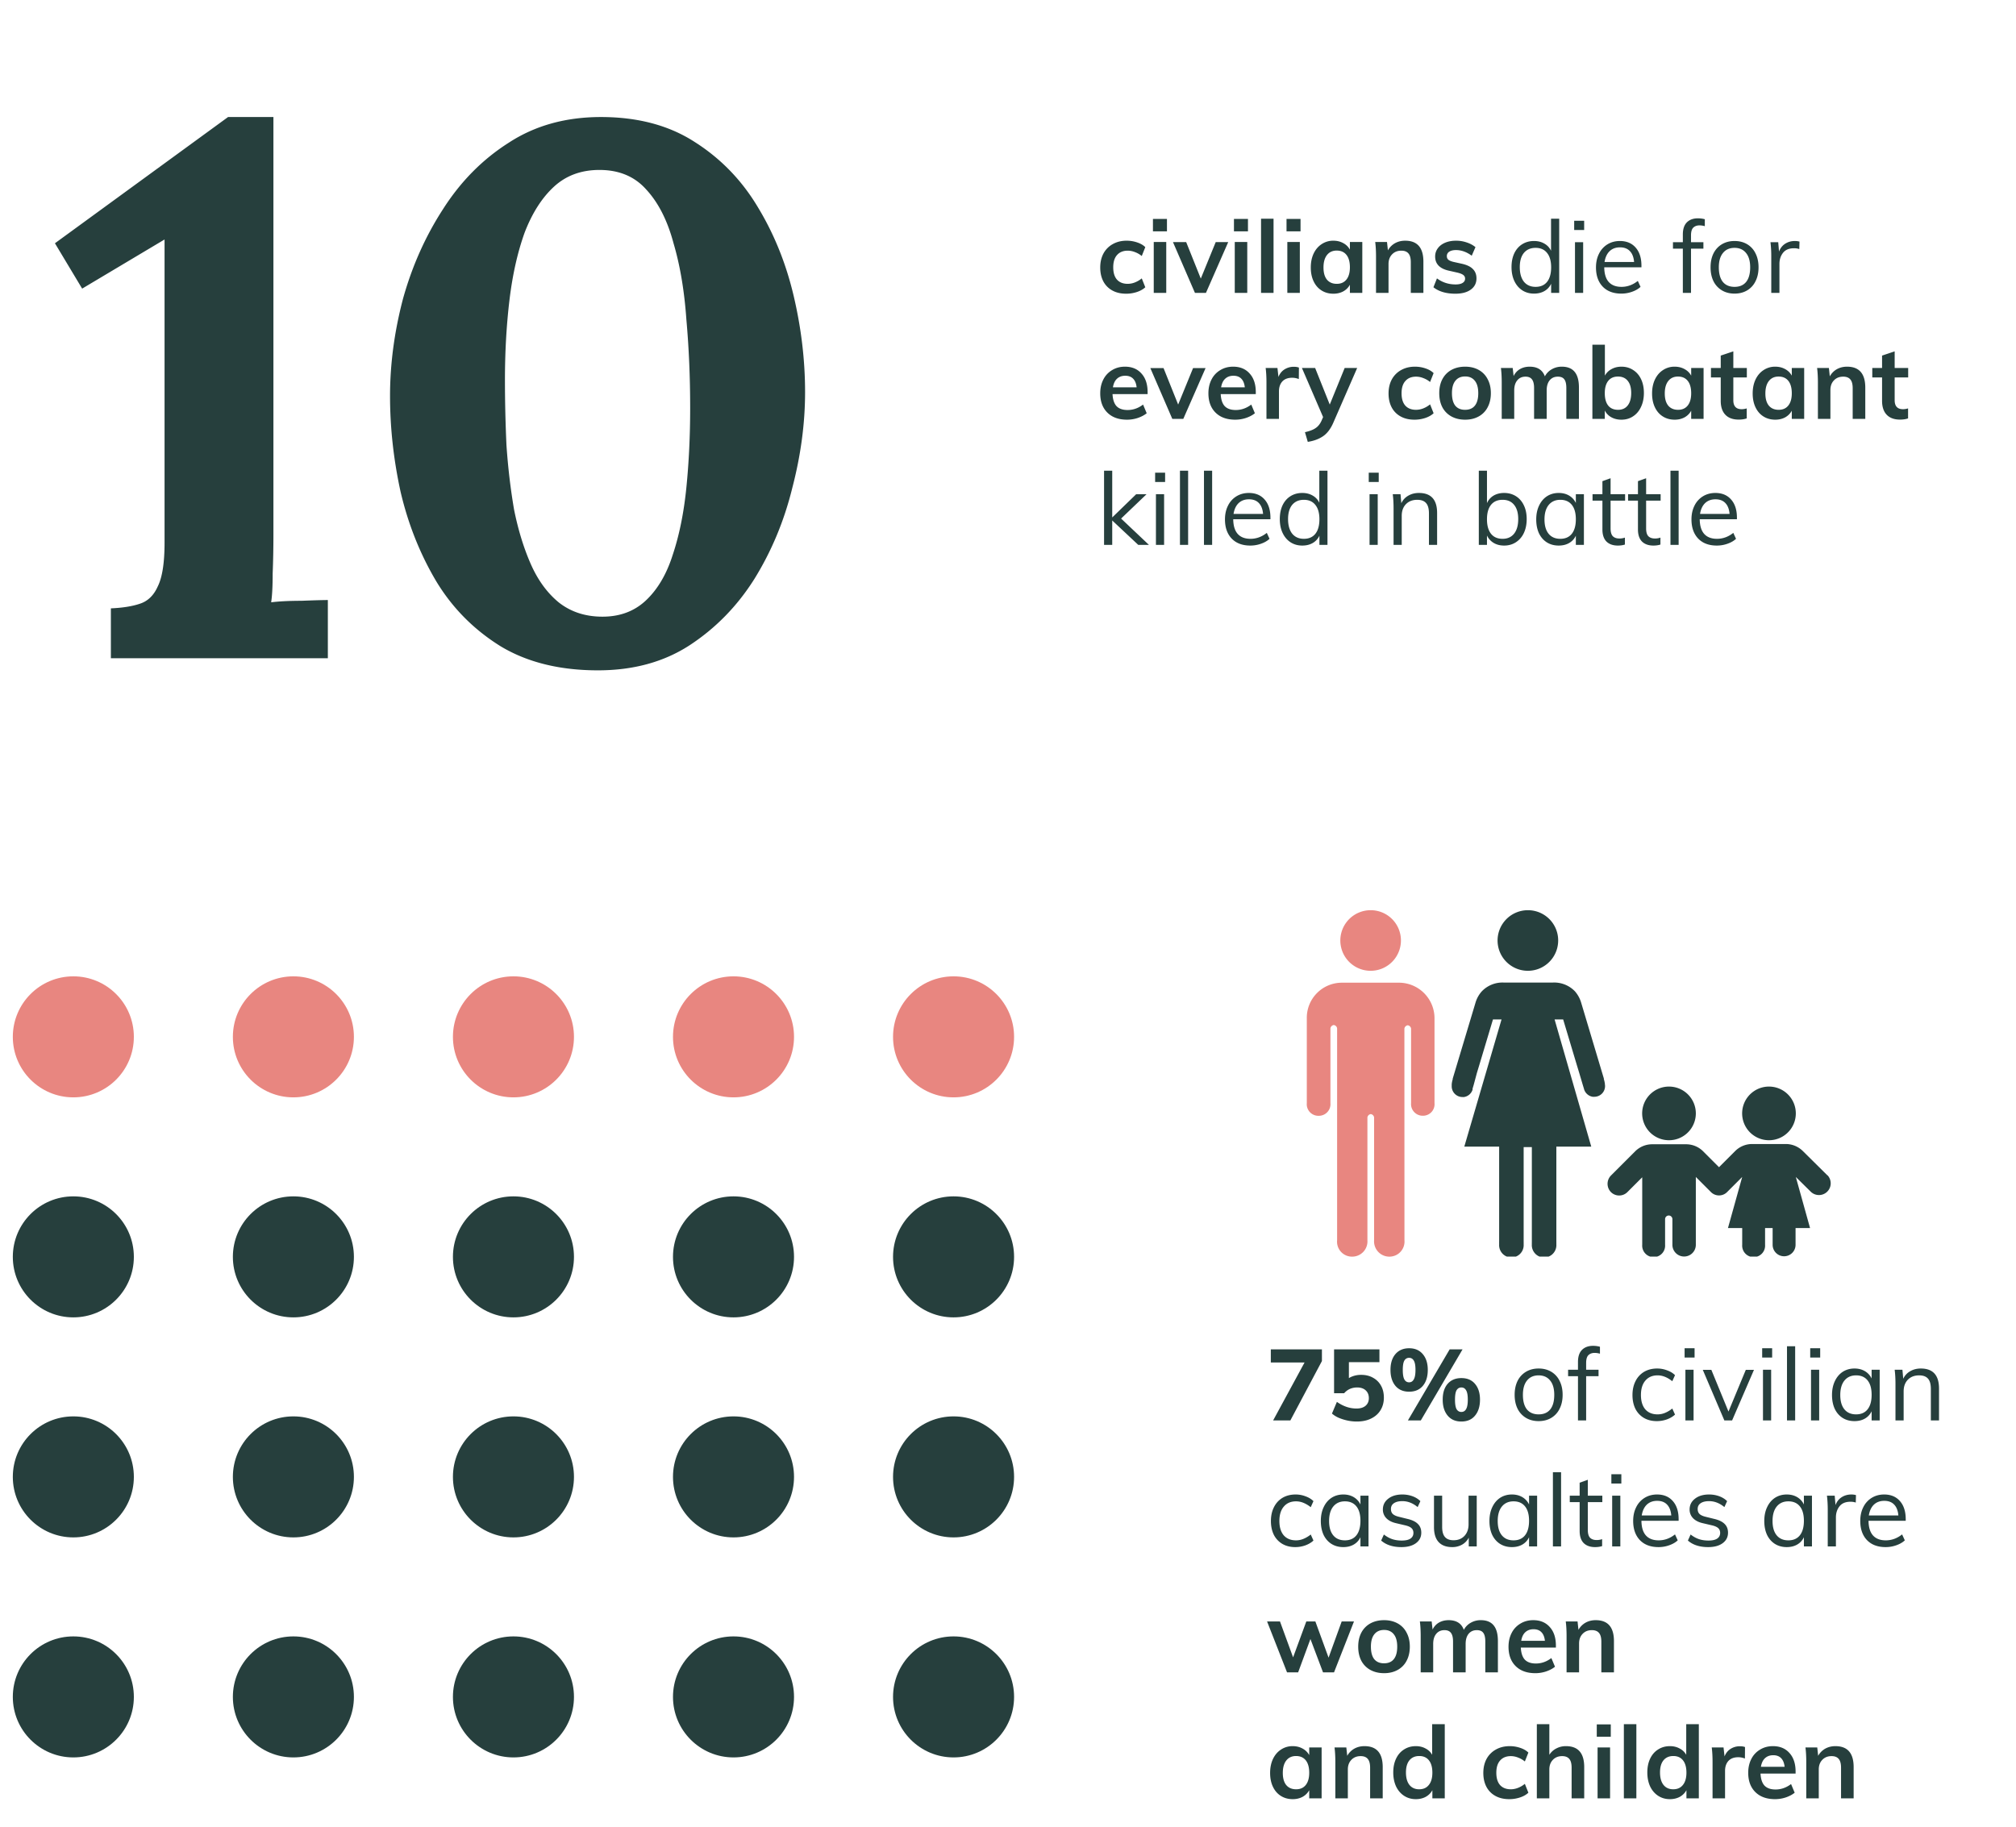
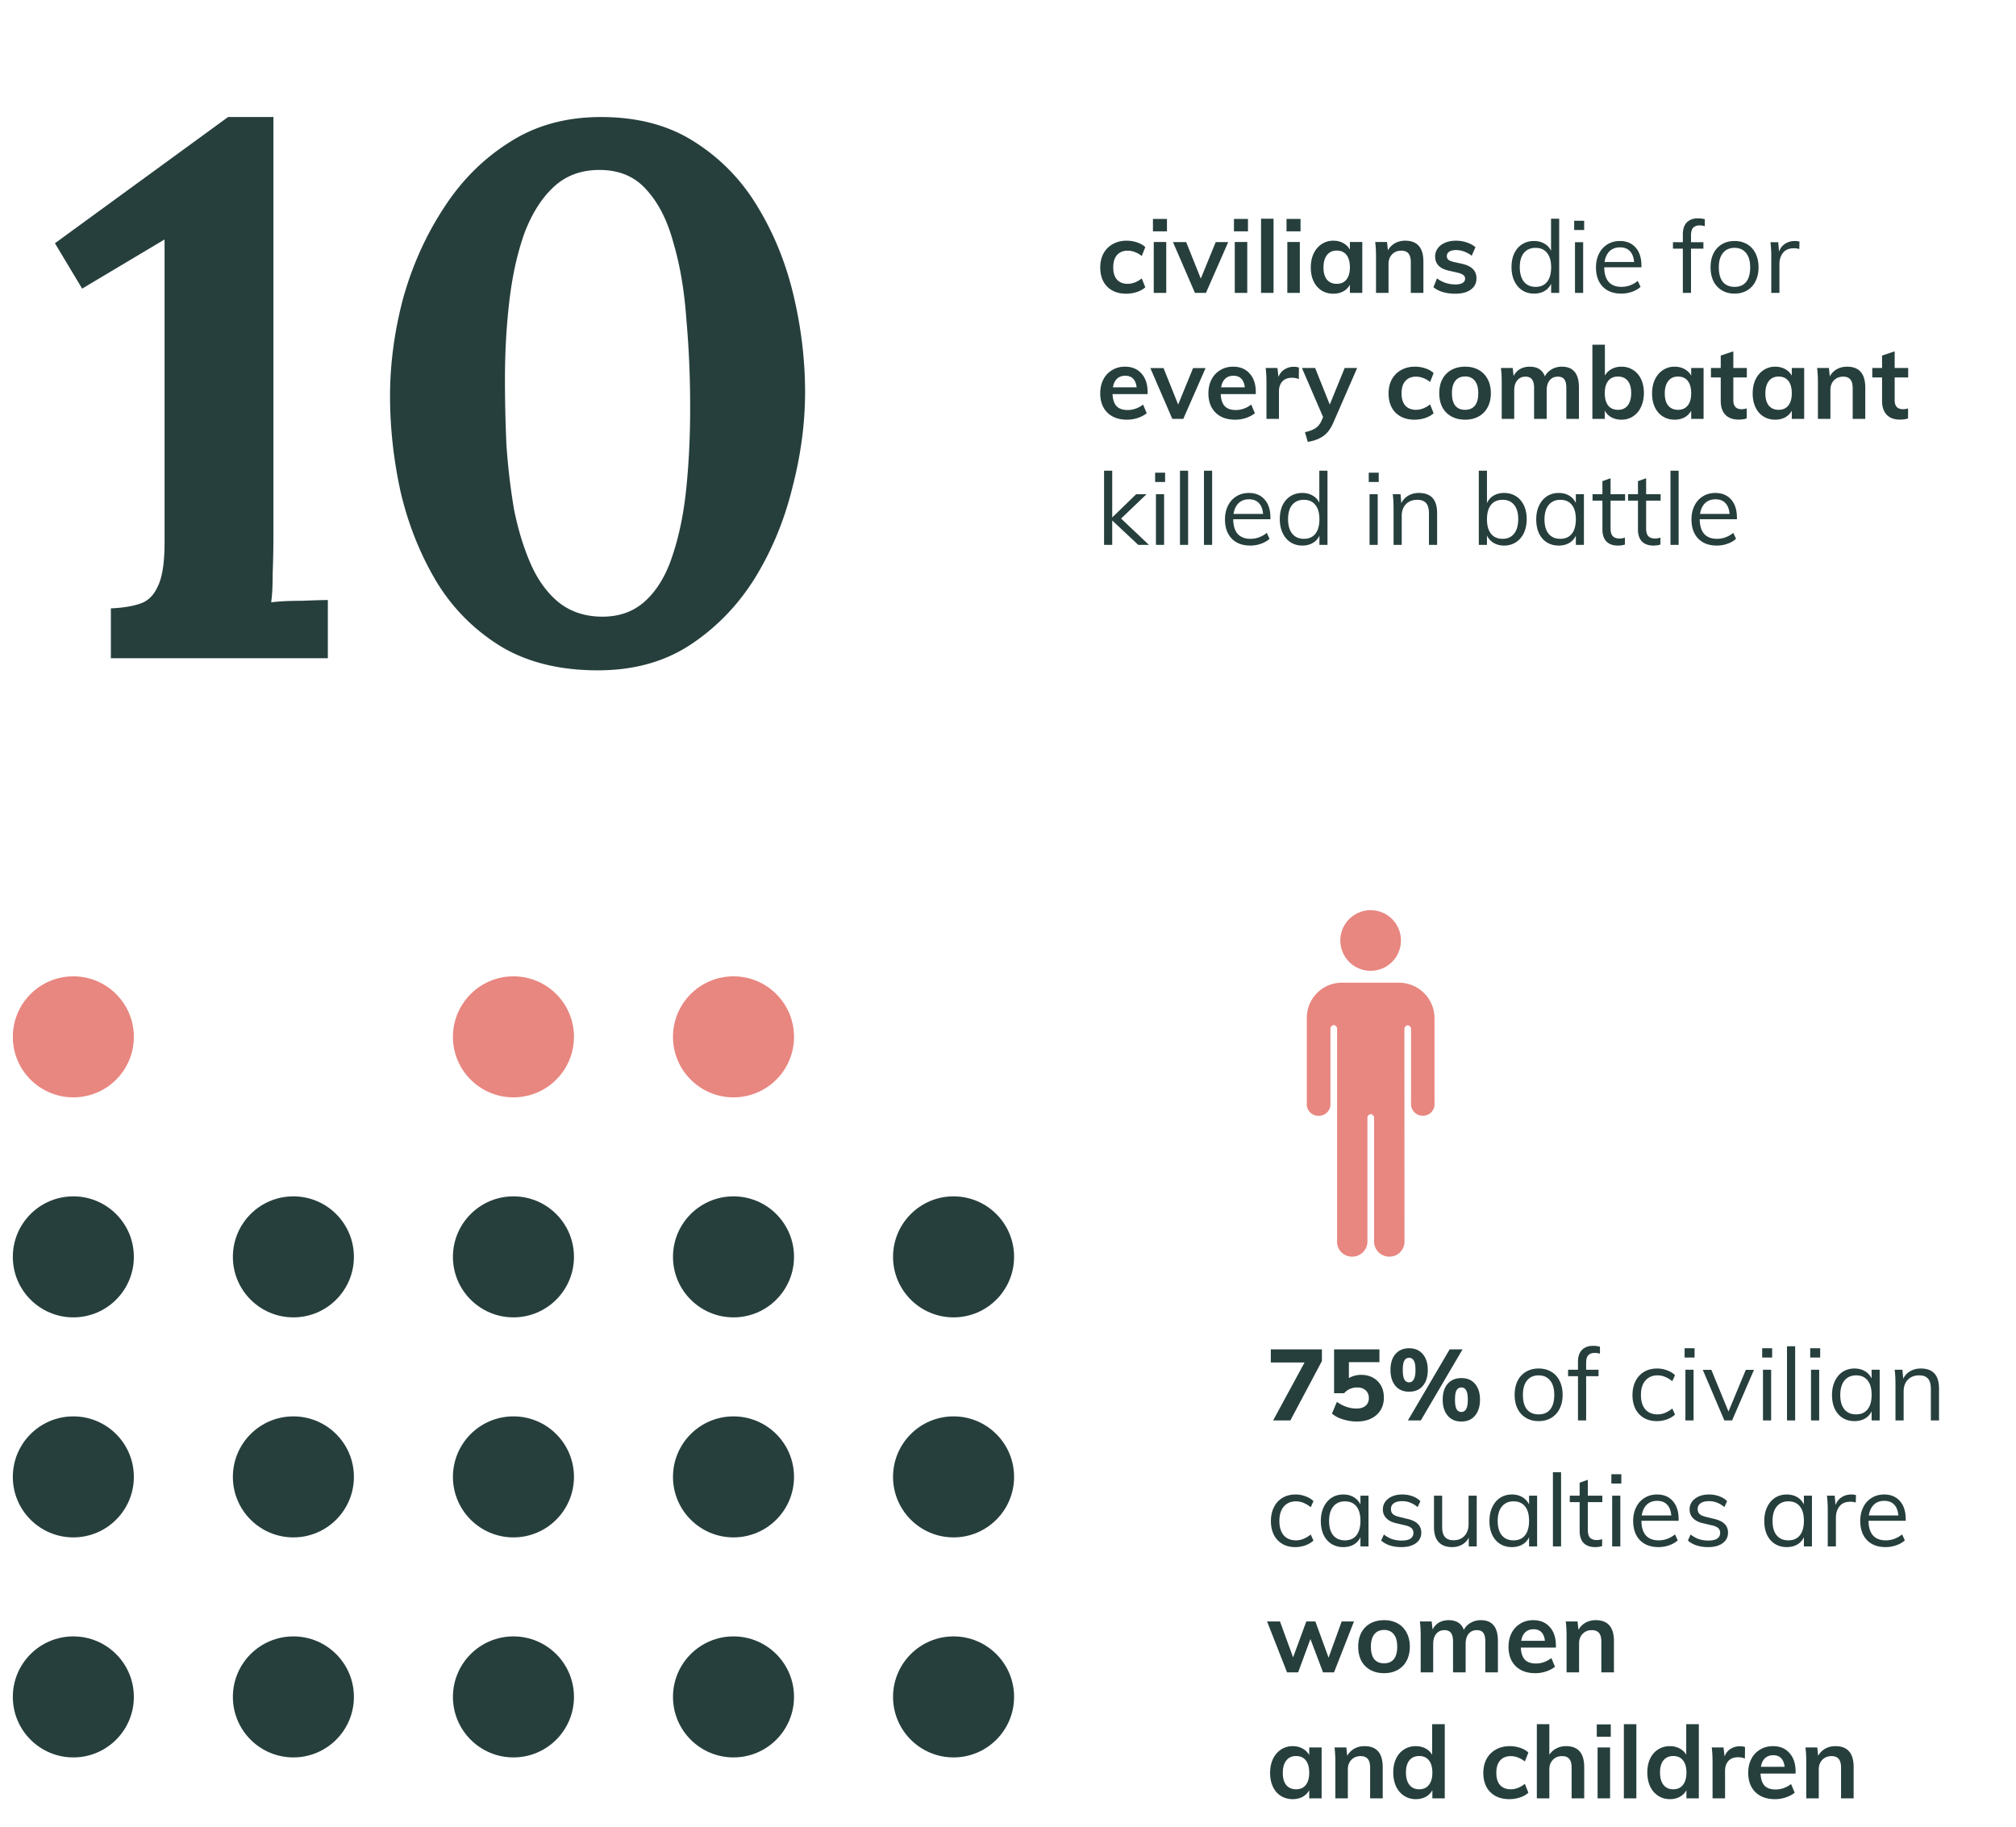
<svg xmlns="http://www.w3.org/2000/svg" width="320" height="290" fill="none" viewBox="0 0 320 290">
  <path fill="#263F3D" d="M17.6 104.5v-7.92c1.84-.08 3.36-.32 4.56-.72 1.28-.4 2.24-1.32 2.88-2.76.72-1.44 1.08-3.76 1.08-6.96V38.02l-13.08 7.8-4.32-7.2L36.2 18.58h7.2v66.24c0 2.16-.04 4.24-.12 6.24 0 2-.08 3.52-.24 4.56 1.28-.16 2.88-.24 4.8-.24 2-.08 3.4-.12 4.2-.12v9.24H17.6Zm77.31 1.92c-6.08 0-11.24-1.28-15.48-3.84-4.24-2.64-7.64-6.08-10.2-10.32-2.56-4.32-4.44-9.04-5.64-14.16-1.12-5.12-1.68-10.2-1.68-15.24 0-5.04.68-10.16 2.04-15.36 1.44-5.2 3.56-9.96 6.36-14.28 2.8-4.4 6.28-7.92 10.44-10.56 4.16-2.72 9.04-4.08 14.64-4.08 5.84 0 10.8 1.32 14.88 3.96 4.16 2.64 7.52 6.12 10.08 10.44 2.56 4.24 4.44 8.92 5.64 14.04 1.2 5.12 1.8 10.2 1.8 15.24 0 4.96-.68 10.04-2.04 15.24-1.28 5.2-3.28 10-6 14.4-2.72 4.32-6.16 7.84-10.32 10.56-4.08 2.64-8.92 3.96-14.52 3.96Zm.72-8.52c2.8 0 5.12-.88 6.96-2.64 1.84-1.76 3.24-4.16 4.2-7.2 1.04-3.12 1.76-6.68 2.16-10.68.4-4 .6-8.2.6-12.6 0-4.88-.2-9.56-.6-14.04-.32-4.56-1-8.6-2.04-12.12-.96-3.6-2.4-6.44-4.32-8.52-1.84-2.08-4.32-3.12-7.44-3.12-2.88 0-5.28.88-7.2 2.64-1.92 1.76-3.48 4.2-4.68 7.32-1.12 3.12-1.92 6.68-2.4 10.68s-.72 8.24-.72 12.72c0 3.36.08 6.8.24 10.32.24 3.52.64 6.92 1.2 10.2.64 3.2 1.52 6.08 2.64 8.64 1.12 2.56 2.6 4.6 4.44 6.12 1.92 1.52 4.24 2.28 6.96 2.28Zm83.122-51.272c-.843 0-1.573-.17-2.192-.512a3.494 3.494 0 0 1-1.424-1.44c-.331-.63-.496-1.365-.496-2.208 0-.843.171-1.584.512-2.224a3.73 3.73 0 0 1 1.472-1.488c.64-.363 1.376-.544 2.208-.544.576 0 1.131.09 1.664.272.544.181.976.432 1.296.752l-.56 1.408a3.728 3.728 0 0 0-1.088-.624 3.12 3.12 0 0 0-1.136-.224c-.725 0-1.291.23-1.696.688-.405.448-.608 1.099-.608 1.952s.197 1.504.592 1.952c.405.448.976.672 1.712.672a3.12 3.12 0 0 0 1.136-.224 4.07 4.07 0 0 0 1.088-.64l.56 1.408c-.341.32-.784.57-1.328.752a5.38 5.38 0 0 1-1.712.272Zm4.383-8.208h1.984v8.08h-1.984v-8.08Zm2.096-3.664v1.968h-2.224v-1.968h2.224Zm9.724 3.68-3.536 8.064h-1.744l-3.488-8.064h2.096l2.32 5.792 2.368-5.792h1.984Zm1.039-.016h1.984v8.08h-1.984v-8.08Zm2.096-3.664v1.968h-2.224v-1.968h2.224Zm2.076-.032h1.984V46.5h-1.984V34.724Zm4.172 3.696h1.984v8.08h-1.984v-8.08Zm2.096-3.664v1.968h-2.224v-1.968h2.224Zm9.804 3.664v8.08h-1.968v-1.296c-.245.448-.597.8-1.056 1.056-.459.245-.981.368-1.568.368-.704 0-1.328-.17-1.872-.512-.544-.341-.965-.827-1.264-1.456-.299-.63-.448-1.36-.448-2.192 0-.832.149-1.568.448-2.208.309-.65.736-1.152 1.28-1.504a3.27 3.27 0 0 1 1.856-.544c.587 0 1.109.128 1.568.384a2.54 2.54 0 0 1 1.056 1.04V38.42h1.968Zm-4.048 6.64c.661 0 1.173-.23 1.536-.688.363-.459.544-1.104.544-1.936 0-.853-.181-1.51-.544-1.968-.363-.459-.88-.688-1.552-.688-.661 0-1.179.24-1.552.72-.363.47-.544 1.125-.544 1.968 0 .832.181 1.472.544 1.92.373.448.896.672 1.568.672Zm10.85-6.848c1.931 0 2.896 1.11 2.896 3.328v4.96h-2v-4.864c0-.64-.123-1.104-.368-1.392-.245-.299-.624-.448-1.136-.448-.608 0-1.099.197-1.472.592-.373.384-.56.896-.56 1.536V46.5h-1.984v-5.792c0-.853-.043-1.616-.128-2.288h1.872l.144 1.328a2.94 2.94 0 0 1 1.12-1.136c.48-.267 1.019-.4 1.616-.4Zm7.977 8.416c-1.462 0-2.624-.341-3.488-1.024l.56-1.408c.864.64 1.85.96 2.96.96.48 0 .848-.08 1.104-.24.266-.16.4-.384.4-.672a.685.685 0 0 0-.272-.576c-.182-.15-.491-.277-.928-.384l-1.344-.304c-1.472-.32-2.208-1.072-2.208-2.256 0-.49.138-.923.416-1.296.277-.384.666-.683 1.168-.896.501-.213 1.082-.32 1.744-.32.576 0 1.13.09 1.664.272.533.17 1.002.421 1.408.752l-.592 1.36c-.811-.597-1.643-.896-2.496-.896-.459 0-.816.085-1.072.256a.803.803 0 0 0-.384.704c0 .235.074.421.224.56.16.139.426.256.8.352l1.376.304c.8.181 1.381.464 1.744.848.373.373.56.864.56 1.472 0 .747-.299 1.339-.896 1.776-.598.437-1.414.656-2.448.656Zm16.475-11.904V46.5h-1.28v-1.456a2.58 2.58 0 0 1-1.072 1.168c-.469.267-1.018.4-1.648.4-.704 0-1.328-.176-1.872-.528-.533-.352-.949-.843-1.248-1.472-.298-.64-.448-1.376-.448-2.208 0-.832.144-1.557.432-2.176.299-.63.72-1.115 1.264-1.456.544-.341 1.168-.512 1.872-.512.63 0 1.179.139 1.648.416.47.267.822.645 1.056 1.136v-5.088h1.296Zm-3.744 10.816c.79 0 1.398-.267 1.824-.8.427-.544.64-1.312.64-2.304 0-.981-.213-1.739-.64-2.272-.426-.544-1.034-.816-1.824-.816-.789 0-1.408.267-1.856.8-.437.533-.656 1.285-.656 2.256 0 .992.219 1.765.656 2.32.448.544 1.067.816 1.856.816Zm6.25-7.088h1.296V46.5h-1.296v-8.048Zm1.456-3.408v1.472h-1.584v-1.472h1.584Zm9.093 7.392h-5.904c.01 1.024.245 1.797.704 2.32.469.523 1.146.784 2.032.784.938 0 1.802-.315 2.592-.944l.432.944c-.352.33-.806.592-1.36.784a5.012 5.012 0 0 1-1.68.288c-1.259 0-2.246-.368-2.96-1.104-.715-.747-1.072-1.765-1.072-3.056 0-.821.16-1.547.48-2.176a3.57 3.57 0 0 1 1.344-1.488c.576-.352 1.232-.528 1.968-.528 1.066 0 1.904.352 2.512 1.056.608.693.912 1.653.912 2.88v.24Zm-3.408-3.168c-.672 0-1.222.203-1.648.608-.416.405-.683.976-.8 1.712h4.688c-.064-.757-.288-1.333-.672-1.728-.374-.395-.896-.592-1.568-.592Zm12.635-3.488c-.427 0-.763.123-1.008.368-.235.235-.352.645-.352 1.232v1.072h1.968v1.024h-1.968V46.5h-1.296v-7.024h-1.568v-1.024h1.568V37.22c0-.843.208-1.477.624-1.904.426-.437 1.018-.656 1.776-.656.373 0 .736.048 1.088.144v1.104a3.044 3.044 0 0 0-.832-.128Zm5.552 10.832c-.757 0-1.424-.17-2-.512a3.484 3.484 0 0 1-1.344-1.456c-.309-.63-.464-1.365-.464-2.208 0-.843.155-1.579.464-2.208.32-.63.768-1.115 1.344-1.456.576-.341 1.243-.512 2-.512.757 0 1.424.17 2 .512a3.38 3.38 0 0 1 1.328 1.456c.32.63.48 1.365.48 2.208 0 .843-.16 1.579-.48 2.208a3.38 3.38 0 0 1-1.328 1.456c-.576.341-1.243.512-2 .512Zm0-1.072c.8 0 1.413-.261 1.84-.784.427-.533.64-1.307.64-2.32 0-.981-.219-1.739-.656-2.272-.437-.544-1.045-.816-1.824-.816-.789 0-1.403.272-1.84.816-.437.533-.656 1.29-.656 2.272 0 1.013.213 1.787.64 2.32.437.523 1.056.784 1.856.784Zm9.572-7.28c.267 0 .512.032.736.096l-.032 1.184a2.577 2.577 0 0 0-.848-.128c-.778 0-1.36.245-1.744.736-.373.48-.56 1.067-.56 1.76V46.5h-1.296v-5.792a17.9 17.9 0 0 0-.128-2.256h1.232l.128 1.488c.203-.544.528-.96.976-1.248.448-.288.96-.432 1.536-.432ZM182.16 62.564h-5.568c.043.864.256 1.504.64 1.92.395.405.976.608 1.744.608.885 0 1.707-.288 2.464-.864l.576 1.376c-.384.31-.859.56-1.424.752a5.428 5.428 0 0 1-1.696.272c-1.323 0-2.363-.373-3.12-1.12-.757-.747-1.136-1.77-1.136-3.072 0-.821.165-1.552.496-2.192a3.612 3.612 0 0 1 1.392-1.488c.597-.363 1.275-.544 2.032-.544 1.109 0 1.984.363 2.624 1.088.651.715.976 1.701.976 2.96v.304Zm-3.552-2.912c-.533 0-.971.16-1.312.48-.331.31-.544.763-.64 1.36h3.76c-.064-.608-.251-1.067-.56-1.376-.299-.31-.715-.464-1.248-.464Zm12.753-1.216-3.536 8.064h-1.744l-3.488-8.064h2.096l2.32 5.792 2.368-5.792h1.984Zm7.971 4.128h-5.568c.043.864.256 1.504.64 1.92.395.405.976.608 1.744.608.885 0 1.707-.288 2.464-.864l.576 1.376c-.384.31-.859.56-1.424.752a5.428 5.428 0 0 1-1.696.272c-1.323 0-2.363-.373-3.12-1.12-.757-.747-1.136-1.77-1.136-3.072 0-.821.165-1.552.496-2.192a3.612 3.612 0 0 1 1.392-1.488c.597-.363 1.275-.544 2.032-.544 1.109 0 1.984.363 2.624 1.088.651.715.976 1.701.976 2.96v.304Zm-3.552-2.912c-.533 0-.971.16-1.312.48-.331.31-.544.763-.64 1.36h3.76c-.064-.608-.251-1.067-.56-1.376-.299-.31-.715-.464-1.248-.464Zm9.598-1.424c.309 0 .576.043.8.128l-.016 1.824a2.785 2.785 0 0 0-1.056-.208c-.683 0-1.206.197-1.568.592-.352.395-.528.917-.528 1.568V66.5h-1.984v-5.792c0-.853-.043-1.616-.128-2.288h1.872l.16 1.424c.202-.523.522-.923.96-1.2a2.718 2.718 0 0 1 1.488-.416Zm10.046.192-3.76 8.624c-.427 1.003-.971 1.733-1.632 2.192-.662.459-1.478.763-2.448.912l-.448-1.536c.757-.17 1.322-.39 1.696-.656.384-.256.693-.64.928-1.152l.256-.592-3.361-7.792h2.097l2.32 5.808 2.368-5.808h1.984Zm9.094 8.208c-.843 0-1.574-.17-2.192-.512a3.488 3.488 0 0 1-1.424-1.44c-.331-.63-.496-1.365-.496-2.208 0-.843.17-1.584.512-2.224a3.724 3.724 0 0 1 1.472-1.488c.64-.363 1.376-.544 2.208-.544.576 0 1.13.09 1.664.272.544.181.976.432 1.296.752l-.56 1.408a3.74 3.74 0 0 0-1.088-.624 3.12 3.12 0 0 0-1.136-.224c-.726 0-1.291.23-1.696.688-.406.448-.608 1.099-.608 1.952s.197 1.504.592 1.952c.405.448.976.672 1.712.672a3.12 3.12 0 0 0 1.136-.224c.384-.15.746-.363 1.088-.64l.56 1.408c-.342.32-.784.57-1.328.752a5.38 5.38 0 0 1-1.712.272Zm8.047 0c-.822 0-1.547-.17-2.176-.512a3.568 3.568 0 0 1-1.44-1.456c-.331-.64-.496-1.387-.496-2.24 0-.853.165-1.595.496-2.224.341-.64.821-1.13 1.44-1.472.629-.341 1.354-.512 2.176-.512.81 0 1.525.17 2.144.512a3.455 3.455 0 0 1 1.424 1.472c.341.63.512 1.37.512 2.224 0 .853-.171 1.6-.512 2.24a3.477 3.477 0 0 1-1.424 1.456c-.619.341-1.334.512-2.144.512Zm-.016-1.568c.682 0 1.2-.219 1.552-.656.362-.448.544-1.11.544-1.984 0-.864-.182-1.52-.544-1.968-.363-.459-.875-.688-1.536-.688-.672 0-1.19.23-1.552.688-.363.448-.544 1.104-.544 1.968 0 .875.176 1.536.528 1.984.362.437.88.656 1.552.656Zm15.356-6.848c.918 0 1.6.277 2.048.832.448.544.672 1.376.672 2.496v4.96h-2v-4.896c0-.64-.106-1.099-.32-1.376-.202-.288-.544-.432-1.024-.432-.554 0-.992.197-1.312.592-.309.384-.464.917-.464 1.6V66.5h-2v-4.896c0-.63-.112-1.088-.336-1.376-.213-.288-.554-.432-1.024-.432-.554 0-.992.197-1.312.592-.32.384-.48.917-.48 1.6V66.5h-1.984v-5.792c0-.853-.042-1.616-.128-2.288h1.872l.144 1.28c.235-.48.571-.848 1.008-1.104.448-.256.96-.384 1.536-.384 1.238 0 2.043.512 2.416 1.536.256-.48.619-.853 1.088-1.12a3.142 3.142 0 0 1 1.6-.416Zm9.463 0c.704 0 1.323.176 1.856.528.544.341.965.827 1.264 1.456.299.63.448 1.36.448 2.192 0 .832-.155 1.573-.464 2.224-.299.64-.72 1.136-1.264 1.488-.533.352-1.147.528-1.84.528-.597 0-1.131-.128-1.6-.384a2.52 2.52 0 0 1-1.04-1.072V66.5h-1.968V54.724h1.984v4.912a2.54 2.54 0 0 1 1.056-1.04c.459-.256.981-.384 1.568-.384Zm-.528 6.848c.661 0 1.173-.235 1.536-.704.363-.47.544-1.125.544-1.968 0-.832-.181-1.472-.544-1.92-.363-.459-.88-.688-1.552-.688s-1.189.23-1.552.688c-.363.459-.544 1.11-.544 1.952 0 .853.181 1.51.544 1.968.363.448.885.672 1.568.672Zm13.57-6.64v8.08h-1.968v-1.296c-.246.448-.598.8-1.056 1.056-.459.245-.982.368-1.568.368-.704 0-1.328-.17-1.872-.512-.544-.341-.966-.827-1.264-1.456-.299-.63-.448-1.36-.448-2.192 0-.832.149-1.568.448-2.208.309-.65.736-1.152 1.28-1.504a3.267 3.267 0 0 1 1.856-.544c.586 0 1.109.128 1.568.384.458.245.81.592 1.056 1.04V58.42h1.968Zm-4.048 6.64c.661 0 1.173-.23 1.536-.688.362-.459.544-1.104.544-1.936 0-.853-.182-1.51-.544-1.968-.363-.459-.88-.688-1.552-.688-.662 0-1.179.24-1.552.72-.363.47-.544 1.125-.544 1.968 0 .832.181 1.472.544 1.92.373.448.896.672 1.568.672Zm8.77-5.136v3.616c0 .95.443 1.424 1.328 1.424.245 0 .512-.043.8-.128v1.584c-.352.128-.779.192-1.28.192-.917 0-1.621-.256-2.112-.768-.491-.512-.736-1.248-.736-2.208v-3.712h-1.552V58.42h1.552v-1.968l2-.672v2.64h2.144v1.504h-2.144Zm11.246-1.504v8.08h-1.967v-1.296c-.246.448-.598.8-1.056 1.056-.459.245-.982.368-1.569.368-.703 0-1.327-.17-1.872-.512-.543-.341-.965-.827-1.263-1.456-.299-.63-.448-1.36-.448-2.192 0-.832.149-1.568.448-2.208.309-.65.736-1.152 1.28-1.504a3.267 3.267 0 0 1 1.855-.544c.587 0 1.11.128 1.569.384.458.245.81.592 1.056 1.04V58.42h1.967Zm-4.047 6.64c.661 0 1.173-.23 1.536-.688.362-.459.544-1.104.544-1.936 0-.853-.182-1.51-.544-1.968-.363-.459-.88-.688-1.552-.688-.662 0-1.179.24-1.552.72-.363.47-.544 1.125-.544 1.968 0 .832.181 1.472.544 1.92.373.448.896.672 1.568.672Zm10.85-6.848c1.93 0 2.896 1.11 2.896 3.328v4.96h-2v-4.864c0-.64-.123-1.104-.368-1.392-.246-.299-.624-.448-1.136-.448-.608 0-1.099.197-1.472.592-.374.384-.56.896-.56 1.536V66.5h-1.984v-5.792c0-.853-.043-1.616-.128-2.288h1.872l.144 1.328c.277-.49.65-.87 1.12-1.136.48-.267 1.018-.4 1.616-.4Zm7.56 1.712v3.616c0 .95.443 1.424 1.328 1.424.246 0 .512-.043.8-.128v1.584c-.352.128-.778.192-1.28.192-.917 0-1.621-.256-2.112-.768-.49-.512-.736-1.248-.736-2.208v-3.712h-1.552V58.42h1.552v-1.968l2-.672v2.64h2.144v1.504h-2.144ZM180.672 86.5l-4.128-3.872V86.5h-1.296V74.724h1.296v7.424l3.792-3.68h1.648l-4.032 3.856 4.416 4.176h-1.696Zm2.81-8.048h1.296V86.5h-1.296v-8.048Zm1.456-3.408v1.472h-1.584v-1.472h1.584Zm2.357-.32h1.296V86.5h-1.296V74.724Zm3.812 0h1.296V86.5h-1.296V74.724Zm10.549 7.712h-5.904c.011 1.024.245 1.797.704 2.32.469.523 1.147.784 2.032.784.939 0 1.803-.315 2.592-.944l.432.944c-.352.33-.805.592-1.36.784a5.012 5.012 0 0 1-1.68.288c-1.259 0-2.245-.368-2.96-1.104-.715-.747-1.072-1.765-1.072-3.056 0-.821.16-1.547.48-2.176a3.57 3.57 0 0 1 1.344-1.488c.576-.352 1.232-.528 1.968-.528 1.067 0 1.904.352 2.512 1.056.608.693.912 1.653.912 2.88v.24Zm-3.408-3.168c-.672 0-1.221.203-1.648.608-.416.405-.683.976-.8 1.712h4.688c-.064-.757-.288-1.333-.672-1.728-.373-.395-.896-.592-1.568-.592Zm12.463-4.544V86.5h-1.28v-1.456c-.235.501-.592.89-1.072 1.168-.469.267-1.019.4-1.648.4-.704 0-1.328-.176-1.872-.528-.533-.352-.949-.843-1.248-1.472-.299-.64-.448-1.376-.448-2.208 0-.832.144-1.557.432-2.176.299-.63.72-1.115 1.264-1.456.544-.341 1.168-.512 1.872-.512.629 0 1.179.139 1.648.416.469.267.821.645 1.056 1.136v-5.088h1.296Zm-3.744 10.816c.789 0 1.397-.267 1.824-.8.427-.544.64-1.312.64-2.304 0-.981-.213-1.739-.64-2.272-.427-.544-1.035-.816-1.824-.816-.789 0-1.408.267-1.856.8-.437.533-.656 1.285-.656 2.256 0 .992.219 1.765.656 2.32.448.544 1.067.816 1.856.816Zm10.422-7.088h1.296V86.5h-1.296v-8.048Zm1.456-3.408v1.472h-1.584v-1.472h1.584Zm6.372 3.216c1.931 0 2.896 1.061 2.896 3.184V86.5h-1.296v-4.992c0-.747-.149-1.29-.448-1.632-.299-.352-.768-.528-1.408-.528-.747 0-1.344.23-1.792.688-.448.459-.672 1.077-.672 1.856V86.5h-1.296v-5.792c0-.832-.043-1.584-.128-2.256h1.232l.128 1.44a2.618 2.618 0 0 1 1.104-1.2c.491-.288 1.051-.432 1.68-.432Zm13.531 0c.704 0 1.328.17 1.872.512.544.341.966.827 1.264 1.456.299.619.448 1.344.448 2.176 0 .832-.149 1.568-.448 2.208a3.48 3.48 0 0 1-1.264 1.472c-.544.352-1.168.528-1.872.528-.629 0-1.178-.139-1.648-.416a2.694 2.694 0 0 1-1.072-1.184V86.5h-1.296V74.724h1.296v5.152a2.584 2.584 0 0 1 1.056-1.2c.48-.277 1.035-.416 1.664-.416Zm-.24 7.28c.779 0 1.387-.272 1.824-.816.438-.555.656-1.328.656-2.32 0-.97-.218-1.723-.656-2.256-.426-.533-1.034-.8-1.824-.8-.8 0-1.413.267-1.84.8-.426.533-.64 1.296-.64 2.288 0 .992.214 1.76.64 2.304.427.533 1.04.8 1.84.8Zm12.906-7.088V86.5h-1.28v-1.456c-.235.501-.592.89-1.072 1.168-.469.267-1.019.4-1.648.4-.715 0-1.344-.17-1.888-.512-.533-.341-.949-.821-1.248-1.44-.288-.63-.432-1.36-.432-2.192 0-.832.149-1.563.448-2.192.299-.64.715-1.136 1.248-1.488.544-.352 1.168-.528 1.872-.528.629 0 1.179.139 1.648.416.469.277.827.667 1.072 1.168v-1.392h1.28Zm-3.744 7.088c.789 0 1.397-.267 1.824-.8.427-.544.64-1.312.64-2.304 0-.992-.213-1.755-.64-2.288-.427-.533-1.035-.8-1.824-.8-.789 0-1.408.277-1.856.832-.437.544-.656 1.307-.656 2.288 0 .981.219 1.739.656 2.272.437.533 1.056.8 1.856.8Zm7.978-6.064v4.4c0 .597.123 1.019.368 1.264.245.235.592.352 1.04.352.299 0 .587-.048.864-.144v1.104c-.331.107-.704.16-1.12.16-.768 0-1.371-.213-1.808-.64-.427-.437-.64-1.077-.64-1.92v-4.576h-1.568v-1.024h1.568v-2.064l1.296-.464v2.528h2.304v1.024h-2.304Zm5.641 0v4.4c0 .597.122 1.019.368 1.264.245.235.592.352 1.04.352.298 0 .586-.048.864-.144v1.104c-.331.107-.704.16-1.12.16-.768 0-1.371-.213-1.808-.64-.427-.437-.64-1.077-.64-1.92v-4.576h-1.568v-1.024h1.568v-2.064l1.296-.464v2.528h2.304v1.024h-2.304Zm3.865-4.752h1.296V86.5h-1.296V74.724Zm10.549 7.712h-5.904c.01 1.024.245 1.797.704 2.32.469.523 1.146.784 2.032.784.938 0 1.802-.315 2.592-.944l.432.944c-.352.33-.806.592-1.36.784a5.012 5.012 0 0 1-1.68.288c-1.259 0-2.246-.368-2.96-1.104-.715-.747-1.072-1.765-1.072-3.056 0-.821.16-1.547.48-2.176a3.57 3.57 0 0 1 1.344-1.488c.576-.352 1.232-.528 1.968-.528 1.066 0 1.904.352 2.512 1.056.608.693.912 1.653.912 2.88v.24Zm-3.408-3.168c-.672 0-1.222.203-1.648.608-.416.405-.683.976-.8 1.712h4.688c-.064-.757-.288-1.333-.672-1.728-.374-.395-.896-.592-1.568-.592Z" />
  <circle cx="11.641" cy="164.606" r="9.606" fill="#E88680" />
-   <circle cx="46.57" cy="164.606" r="9.606" fill="#E88680" />
  <circle cx="81.5" cy="164.606" r="9.606" fill="#E88680" />
  <circle cx="116.429" cy="164.606" r="9.606" fill="#E88680" />
-   <circle cx="151.359" cy="164.606" r="9.606" fill="#E88680" />
  <circle cx="11.641" cy="199.535" r="9.606" fill="#263F3D" />
  <circle cx="46.57" cy="199.535" r="9.606" fill="#263F3D" />
  <circle cx="81.5" cy="199.535" r="9.606" fill="#263F3D" />
  <circle cx="116.429" cy="199.535" r="9.606" fill="#263F3D" />
  <circle cx="151.359" cy="199.535" r="9.606" fill="#263F3D" />
  <circle cx="11.641" cy="234.465" r="9.606" fill="#263F3D" />
  <circle cx="46.57" cy="234.465" r="9.606" fill="#263F3D" />
  <circle cx="81.5" cy="234.465" r="9.606" fill="#263F3D" />
  <circle cx="116.429" cy="234.465" r="9.606" fill="#263F3D" />
  <circle cx="151.359" cy="234.465" r="9.606" fill="#263F3D" />
  <circle cx="11.641" cy="269.395" r="9.606" fill="#263F3D" />
  <circle cx="46.57" cy="269.395" r="9.606" fill="#263F3D" />
  <circle cx="81.5" cy="269.395" r="9.606" fill="#263F3D" />
  <circle cx="116.429" cy="269.395" r="9.606" fill="#263F3D" />
  <circle cx="151.359" cy="269.395" r="9.606" fill="#263F3D" />
  <g clip-path="url(#a)">
    <path fill="#E88680" d="M222.92 163.3a.614.614 0 0 1 .176-.354.614.614 0 0 1 .354-.176.617.617 0 0 1 .53.53v11.83a1.848 1.848 0 0 0 1.87 2 1.83 1.83 0 0 0 1.85-2v-13.36a5.654 5.654 0 0 0-3.386-5.288 5.63 5.63 0 0 0-2.154-.472h-9.25a5.563 5.563 0 0 0-3.92 1.702 5.564 5.564 0 0 0-1.56 3.978v13.45a1.833 1.833 0 0 0 1.117 1.855c.238.101.495.15.753.145a1.844 1.844 0 0 0 1.88-2v-11.88a.614.614 0 0 1 .176-.354.614.614 0 0 1 .354-.176.617.617 0 0 1 .53.53v33.64a2.37 2.37 0 0 0 2.36 2.6 2.421 2.421 0 0 0 2.45-2.6v-19.5a.614.614 0 0 1 .176-.354.614.614 0 0 1 .354-.176.617.617 0 0 1 .53.53v19.5a2.431 2.431 0 0 0 3.375 2.409c.308-.131.585-.325.813-.571a2.394 2.394 0 0 0 .632-1.838l-.01-33.6Zm-.55-13.97a4.815 4.815 0 0 1-2.986 4.431 4.81 4.81 0 1 1-1.814-9.261 4.797 4.797 0 0 1 4.8 4.81" style="mix-blend-mode:multiply" />
-     <path fill="#263F3D" d="M269.18 176.74a4.266 4.266 0 0 1-2.616 3.95 4.266 4.266 0 0 1-4.65-.911 4.265 4.265 0 0 1-.932-4.645 4.264 4.264 0 0 1 3.938-2.634 4.262 4.262 0 0 1 4.26 4.25m15.87-.01a4.258 4.258 0 0 1-2.616 3.95 4.265 4.265 0 0 1-4.65-.911 4.265 4.265 0 0 1-.932-4.645 4.264 4.264 0 0 1 3.938-2.634 4.262 4.262 0 0 1 4.26 4.25m5.01 9.84-3.9-3.86a3.851 3.851 0 0 0-2.73-1.11h-5.34a3.812 3.812 0 0 0-2.66 1.11l-2.57 2.57-2.53-2.53a3.82 3.82 0 0 0-2.7-1.11h-5.37a3.834 3.834 0 0 0-1.461.286 3.827 3.827 0 0 0-1.239.824l-3.86 3.86a1.88 1.88 0 0 0 0 2.62 1.853 1.853 0 0 0 2.019.403c.225-.094.429-.23.601-.403l2.35-2.35v10.72a1.826 1.826 0 0 0 .481 1.373 1.812 1.812 0 0 0 1.334.582 1.819 1.819 0 0 0 1.815-1.955v-4.07a.579.579 0 1 1 1.16 0v4.07a1.858 1.858 0 1 0 3.72 0v-10.77l2.35 2.35a1.811 1.811 0 0 0 2.056.431c.229-.101.434-.247.604-.431l2.35-2.35-2.26 8.11h2.26v2.66a1.826 1.826 0 0 0 .481 1.373 1.812 1.812 0 0 0 1.334.582 1.819 1.819 0 0 0 1.815-1.955v-2.66h1.2v2.66a1.82 1.82 0 0 0 3.64 0v-2.66h2.3l-2.26-8.11 2.38 2.35a1.864 1.864 0 0 0 2.66-2.61h-.03Zm-42.73-37.28a4.815 4.815 0 0 1-2.972 4.445 4.81 4.81 0 1 1-1.828-9.255 4.797 4.797 0 0 1 4.8 4.81m7.42 23.02a2.018 2.018 0 0 0 0-.22 4.52 4.52 0 0 0-.17-.79v-.1l-3.59-12a4.806 4.806 0 0 0-1-1.84 4.557 4.557 0 0 0-3.56-1.39h-7.7a4.527 4.527 0 0 0-3.54 1.41 4.68 4.68 0 0 0-1 1.84l-3.6 12v.1a3.785 3.785 0 0 0-.16.81v.31a1.702 1.702 0 0 0 1.7 1.7c.086.01.173.01.26 0a1.706 1.706 0 0 0 1.35-1.16v-.17l.18-.6.51-1.9.35-1.15 2.2-7.34h1.36l-5.91 20.19h5.53v15.08a.805.805 0 0 0 0 .17 2.255 2.255 0 0 0 0 .26 1.959 1.959 0 0 0 1.166 1.927 1.952 1.952 0 0 0 2.724-1.927c.005-.07.005-.14 0-.21a1.615 1.615 0 0 0 0-.22v-15h1.3v15.17a2.255 2.255 0 0 0 0 .26 1.959 1.959 0 0 0 1.166 1.927 1.952 1.952 0 0 0 2.724-1.927c.005-.07.005-.14 0-.21a1.615 1.615 0 0 0 0-.22v-15.08h5.54l-5.82-20.19h1.36l2.2 7.34.35 1.15.56 1.89.18.59a1.708 1.708 0 0 0 1.4 1.31c.086.01.173.01.26 0a1.696 1.696 0 0 0 1.7-1.7.818.818 0 0 0 0-.14l-.02.05Z" />
  </g>
  <path fill="#263F3D" d="m202.085 225.5 5.424-10v.8h-5.792v-2.08h8.112v1.856l-5.008 9.424h-2.736Zm13.273.176c-.501 0-.997-.053-1.488-.16a7.763 7.763 0 0 1-1.376-.432 4.198 4.198 0 0 1-1.072-.672l.784-1.856c.48.341.982.603 1.504.784a4.86 4.86 0 0 0 1.6.272c.619 0 1.099-.144 1.44-.432.352-.299.528-.704.528-1.216s-.165-.923-.496-1.232c-.33-.309-.784-.464-1.36-.464-.405 0-.784.075-1.136.224-.341.149-.65.379-.928.688h-1.6v-6.96h7.2v2.032h-4.848v3.056h-.576a2.608 2.608 0 0 1 1.056-.768 3.819 3.819 0 0 1 1.472-.272c.726 0 1.355.155 1.888.464.544.299.966.72 1.264 1.264.299.533.448 1.163.448 1.888 0 .747-.176 1.408-.528 1.984-.341.565-.837 1.008-1.488 1.328-.64.32-1.402.48-2.288.48Zm10.17-.176h-2.048l6.624-11.28h2.048l-6.624 11.28Zm-1.856-4.56c-.928 0-1.653-.309-2.176-.928-.522-.629-.784-1.472-.784-2.528 0-1.067.262-1.904.784-2.512.534-.619 1.259-.928 2.176-.928.928 0 1.654.315 2.176.944.523.619.784 1.451.784 2.496 0 1.056-.261 1.899-.784 2.528-.522.619-1.248.928-2.176.928Zm0-1.488c.32 0 .566-.155.736-.464.182-.309.272-.811.272-1.504 0-.704-.09-1.2-.272-1.488-.17-.288-.416-.432-.736-.432a.824.824 0 0 0-.752.432c-.17.277-.256.773-.256 1.488s.086 1.221.256 1.52c.171.299.422.448.752.448Zm8.288 6.224c-.928 0-1.653-.315-2.176-.944-.522-.629-.784-1.472-.784-2.528 0-1.067.262-1.904.784-2.512.534-.608 1.259-.912 2.176-.912.939 0 1.664.309 2.176.928.523.619.784 1.451.784 2.496 0 1.056-.261 1.899-.784 2.528-.512.629-1.237.944-2.176.944Zm0-1.52c.331 0 .582-.149.752-.448.182-.309.272-.811.272-1.504 0-.704-.09-1.2-.272-1.488-.17-.299-.421-.448-.752-.448-.32 0-.57.144-.752.432-.17.288-.256.789-.256 1.504s.086 1.221.256 1.52c.182.288.432.432.752.432Zm12.268 1.456c-.757 0-1.424-.171-2-.512a3.484 3.484 0 0 1-1.344-1.456c-.309-.629-.464-1.365-.464-2.208 0-.843.155-1.579.464-2.208a3.484 3.484 0 0 1 1.344-1.456c.576-.341 1.243-.512 2-.512.758 0 1.424.171 2 .512a3.38 3.38 0 0 1 1.328 1.456c.32.629.48 1.365.48 2.208 0 .843-.16 1.579-.48 2.208a3.38 3.38 0 0 1-1.328 1.456c-.576.341-1.242.512-2 .512Zm0-1.072c.8 0 1.414-.261 1.84-.784.427-.533.64-1.307.64-2.32 0-.981-.218-1.739-.656-2.272-.437-.544-1.045-.816-1.824-.816-.789 0-1.402.272-1.84.816-.437.533-.656 1.291-.656 2.272 0 1.013.214 1.787.64 2.32.438.523 1.056.784 1.856.784Zm8.901-9.76c-.427 0-.763.123-1.008.368-.235.235-.352.645-.352 1.232v1.072h1.968v1.024h-1.968v7.024h-1.296v-7.024h-1.568v-1.024h1.568v-1.232c0-.843.208-1.477.624-1.904.427-.437 1.019-.656 1.776-.656.373 0 .736.048 1.088.144v1.104a3.056 3.056 0 0 0-.832-.128Zm9.85 10.832c-.778 0-1.461-.171-2.048-.512a3.502 3.502 0 0 1-1.344-1.44c-.309-.629-.464-1.36-.464-2.192 0-.832.16-1.563.48-2.192a3.54 3.54 0 0 1 1.36-1.488c.598-.352 1.291-.528 2.08-.528.544 0 1.067.096 1.568.288.512.181.934.437 1.264.768l-.432.96c-.405-.32-.8-.555-1.184-.704a3.08 3.08 0 0 0-1.152-.224c-.821 0-1.466.277-1.936.832-.469.544-.704 1.307-.704 2.288 0 .971.23 1.728.688 2.272.47.533 1.12.8 1.952.8a3.08 3.08 0 0 0 1.152-.224 4.653 4.653 0 0 0 1.184-.704l.432.96c-.341.32-.773.576-1.296.768a4.764 4.764 0 0 1-1.6.272Zm4.546-8.16h1.296v8.048h-1.296v-8.048Zm1.456-3.408v1.472h-1.584v-1.472h1.584Zm9.429 3.424-3.472 8.032h-1.232l-3.424-8.032h1.36l2.72 6.624 2.752-6.624h1.296Zm1.428-.016h1.296v8.048h-1.296v-8.048Zm1.456-3.408v1.472h-1.584v-1.472h1.584Zm2.356-.32h1.296V225.5h-1.296v-11.776Zm3.813 3.728h1.296v8.048h-1.296v-8.048Zm1.456-3.408v1.472h-1.584v-1.472h1.584Zm9.444 3.408v8.048h-1.28v-1.456a2.58 2.58 0 0 1-1.072 1.168c-.469.267-1.018.4-1.648.4-.714 0-1.344-.171-1.888-.512-.533-.341-.949-.821-1.248-1.44-.288-.629-.432-1.36-.432-2.192 0-.832.15-1.563.448-2.192.299-.64.715-1.136 1.248-1.488.544-.352 1.168-.528 1.872-.528.63 0 1.179.139 1.648.416a2.7 2.7 0 0 1 1.072 1.168v-1.392h1.28Zm-3.744 7.088c.79 0 1.398-.267 1.824-.8.427-.544.64-1.312.64-2.304 0-.992-.213-1.755-.64-2.288-.426-.533-1.034-.8-1.824-.8-.789 0-1.408.277-1.856.832-.437.544-.656 1.307-.656 2.288 0 .981.219 1.739.656 2.272.438.533 1.056.8 1.856.8Zm10.266-7.28c1.931 0 2.896 1.061 2.896 3.184v5.056h-1.296v-4.992c0-.747-.149-1.291-.448-1.632-.299-.352-.768-.528-1.408-.528-.747 0-1.344.229-1.792.688-.448.459-.672 1.077-.672 1.856v4.608h-1.296v-5.792c0-.832-.043-1.584-.128-2.256h1.232l.128 1.44a2.615 2.615 0 0 1 1.104-1.2c.491-.288 1.051-.432 1.68-.432Zm-99.296 28.352c-.779 0-1.462-.171-2.048-.512a3.502 3.502 0 0 1-1.344-1.44c-.31-.629-.464-1.36-.464-2.192 0-.832.16-1.563.48-2.192.32-.64.773-1.136 1.36-1.488.597-.352 1.29-.528 2.08-.528a4.35 4.35 0 0 1 1.568.288c.512.181.933.437 1.264.768l-.432.96a4.67 4.67 0 0 0-1.184-.704 3.087 3.087 0 0 0-1.152-.224c-.822 0-1.467.277-1.936.832-.47.544-.704 1.307-.704 2.288 0 .971.229 1.728.688 2.272.469.533 1.12.8 1.952.8.394 0 .778-.075 1.152-.224a4.67 4.67 0 0 0 1.184-.704l.432.96c-.342.32-.774.576-1.296.768a4.768 4.768 0 0 1-1.6.272Zm11.634-8.16v8.048h-1.28v-1.456a2.586 2.586 0 0 1-1.072 1.168c-.47.267-1.019.4-1.648.4-.715 0-1.344-.171-1.888-.512-.534-.341-.95-.821-1.248-1.44-.288-.629-.432-1.36-.432-2.192 0-.832.149-1.563.448-2.192.298-.64.714-1.136 1.248-1.488.544-.352 1.168-.528 1.872-.528.629 0 1.178.139 1.648.416.469.277.826.667 1.072 1.168v-1.392h1.28Zm-3.744 7.088c.789 0 1.397-.267 1.824-.8.426-.544.64-1.312.64-2.304 0-.992-.214-1.755-.64-2.288-.427-.533-1.035-.8-1.824-.8-.79 0-1.408.277-1.856.832-.438.544-.656 1.307-.656 2.288 0 .981.218 1.739.656 2.272.437.533 1.056.8 1.856.8Zm8.969 1.072c-1.354 0-2.426-.347-3.216-1.04l.432-.96c.438.341.88.587 1.328.736.448.149.95.224 1.504.224.608 0 1.067-.101 1.376-.304.32-.213.48-.517.48-.912 0-.32-.106-.576-.32-.768-.213-.192-.565-.341-1.056-.448l-1.36-.32c-.672-.149-1.194-.416-1.568-.8a1.938 1.938 0 0 1-.544-1.376c0-.704.283-1.275.848-1.712.566-.448 1.312-.672 2.24-.672.566 0 1.099.091 1.6.272.502.181.923.443 1.264.784l-.432.944c-.757-.629-1.568-.944-2.432-.944-.576 0-1.024.112-1.344.336-.309.213-.464.517-.464.912 0 .331.096.592.288.784.203.192.523.341.96.448l1.36.336c.747.171 1.302.437 1.664.8.363.352.544.816.544 1.392 0 .693-.282 1.248-.848 1.664-.565.416-1.333.624-2.304.624Zm11.954-8.16v8.048h-1.264v-1.392a2.65 2.65 0 0 1-1.072 1.12 3.13 3.13 0 0 1-1.552.384c-.949 0-1.669-.267-2.16-.8-.491-.533-.736-1.323-.736-2.368v-4.992h1.296v4.96c0 .725.149 1.259.448 1.6.299.341.752.512 1.36.512.715 0 1.291-.229 1.728-.688.437-.469.656-1.083.656-1.84v-4.544h1.296Zm9.586 0v8.048h-1.28v-1.456a2.58 2.58 0 0 1-1.072 1.168c-.469.267-1.018.4-1.648.4-.714 0-1.344-.171-1.888-.512-.533-.341-.949-.821-1.248-1.44-.288-.629-.432-1.36-.432-2.192 0-.832.15-1.563.448-2.192.299-.64.715-1.136 1.248-1.488.544-.352 1.168-.528 1.872-.528.63 0 1.179.139 1.648.416a2.7 2.7 0 0 1 1.072 1.168v-1.392h1.28Zm-3.744 7.088c.79 0 1.398-.267 1.824-.8.427-.544.64-1.312.64-2.304 0-.992-.213-1.755-.64-2.288-.426-.533-1.034-.8-1.824-.8-.789 0-1.408.277-1.856.832-.437.544-.656 1.307-.656 2.288 0 .981.219 1.739.656 2.272.438.533 1.056.8 1.856.8Zm6.25-10.816h1.296V245.5h-1.296v-11.776Zm5.54 4.752v4.4c0 .597.123 1.019.368 1.264.246.235.592.352 1.04.352.299 0 .587-.048.864-.144v1.104c-.33.107-.704.16-1.12.16-.768 0-1.37-.213-1.808-.64-.426-.437-.64-1.077-.64-1.92v-4.576h-1.568v-1.024h1.568v-2.064l1.296-.464v2.528h2.304v1.024h-2.304Zm3.866-1.024h1.296v8.048H255.9v-8.048Zm1.456-3.408v1.472h-1.584v-1.472h1.584Zm9.093 7.392h-5.904c.01 1.024.245 1.797.704 2.32.469.523 1.146.784 2.032.784.938 0 1.802-.315 2.592-.944l.432.944c-.352.331-.806.592-1.36.784a5.012 5.012 0 0 1-1.68.288c-1.259 0-2.246-.368-2.96-1.104-.715-.747-1.072-1.765-1.072-3.056 0-.821.16-1.547.48-2.176a3.57 3.57 0 0 1 1.344-1.488c.576-.352 1.232-.528 1.968-.528 1.066 0 1.904.352 2.512 1.056.608.693.912 1.653.912 2.88v.24Zm-3.408-3.168c-.672 0-1.222.203-1.648.608-.416.405-.683.976-.8 1.712h4.688c-.064-.757-.288-1.333-.672-1.728-.374-.395-.896-.592-1.568-.592Zm8.095 7.344c-1.355 0-2.427-.347-3.216-1.04l.432-.96c.437.341.88.587 1.328.736.448.149.949.224 1.504.224.608 0 1.067-.101 1.376-.304.32-.213.48-.517.48-.912 0-.32-.107-.576-.32-.768-.213-.192-.565-.341-1.056-.448l-1.36-.32c-.672-.149-1.195-.416-1.568-.8a1.934 1.934 0 0 1-.544-1.376c0-.704.283-1.275.848-1.712.565-.448 1.312-.672 2.24-.672.565 0 1.099.091 1.6.272.501.181.923.443 1.264.784l-.432.944c-.757-.629-1.568-.944-2.432-.944-.576 0-1.024.112-1.344.336-.309.213-.464.517-.464.912 0 .331.096.592.288.784.203.192.523.341.96.448l1.36.336c.747.171 1.301.437 1.664.8.363.352.544.816.544 1.392 0 .693-.283 1.248-.848 1.664-.565.416-1.333.624-2.304.624Zm16.477-8.16v8.048h-1.28v-1.456a2.58 2.58 0 0 1-1.072 1.168c-.469.267-1.018.4-1.648.4-.714 0-1.344-.171-1.888-.512-.533-.341-.949-.821-1.248-1.44-.288-.629-.432-1.36-.432-2.192 0-.832.15-1.563.448-2.192.299-.64.715-1.136 1.248-1.488.544-.352 1.168-.528 1.872-.528.63 0 1.179.139 1.648.416a2.7 2.7 0 0 1 1.072 1.168v-1.392h1.28Zm-3.744 7.088c.79 0 1.398-.267 1.824-.8.427-.544.64-1.312.64-2.304 0-.992-.213-1.755-.64-2.288-.426-.533-1.034-.8-1.824-.8-.789 0-1.408.277-1.856.832-.437.544-.656 1.307-.656 2.288 0 .981.219 1.739.656 2.272.438.533 1.056.8 1.856.8Zm9.994-7.28c.267 0 .512.032.736.096l-.032 1.184a2.585 2.585 0 0 0-.848-.128c-.779 0-1.36.245-1.744.736-.373.48-.56 1.067-.56 1.76v4.592h-1.296v-5.792c0-.832-.043-1.584-.128-2.256h1.232l.128 1.488c.203-.544.528-.96.976-1.248.448-.288.96-.432 1.536-.432Zm8.633 4.176h-5.904c.01 1.024.245 1.797.704 2.32.469.523 1.146.784 2.032.784.938 0 1.802-.315 2.592-.944l.432.944c-.352.331-.806.592-1.36.784a5.012 5.012 0 0 1-1.68.288c-1.259 0-2.246-.368-2.96-1.104-.715-.747-1.072-1.765-1.072-3.056 0-.821.16-1.547.48-2.176a3.57 3.57 0 0 1 1.344-1.488c.576-.352 1.232-.528 1.968-.528 1.066 0 1.904.352 2.512 1.056.608.693.912 1.653.912 2.88v.24Zm-3.408-3.168c-.672 0-1.222.203-1.648.608-.416.405-.683.976-.8 1.712h4.688c-.064-.757-.288-1.333-.672-1.728-.374-.395-.896-.592-1.568-.592Zm-84.171 19.152-3.168 8.08h-1.744l-2-5.296-1.952 5.296h-1.76l-3.168-8.08h2.048l2.08 5.696 2.096-5.696h1.44l2.096 5.744 2.08-5.744h1.952Zm4.784 8.208c-.821 0-1.547-.171-2.176-.512a3.568 3.568 0 0 1-1.44-1.456c-.331-.64-.496-1.387-.496-2.24 0-.853.165-1.595.496-2.224a3.542 3.542 0 0 1 1.44-1.472c.629-.341 1.355-.512 2.176-.512.811 0 1.525.171 2.144.512a3.448 3.448 0 0 1 1.424 1.472c.341.629.512 1.371.512 2.224 0 .853-.171 1.6-.512 2.24a3.471 3.471 0 0 1-1.424 1.456c-.619.341-1.333.512-2.144.512Zm-.016-1.568c.683 0 1.2-.219 1.552-.656.363-.448.544-1.109.544-1.984 0-.864-.181-1.52-.544-1.968-.363-.459-.875-.688-1.536-.688-.672 0-1.189.229-1.552.688-.363.448-.544 1.104-.544 1.968 0 .875.176 1.536.528 1.984.363.437.88.656 1.552.656Zm15.357-6.848c.917 0 1.6.277 2.048.832.448.544.672 1.376.672 2.496v4.96h-2v-4.896c0-.64-.107-1.099-.32-1.376-.203-.288-.544-.432-1.024-.432-.555 0-.992.197-1.312.592-.309.384-.464.917-.464 1.6v4.512h-2v-4.896c0-.629-.112-1.088-.336-1.376-.213-.288-.555-.432-1.024-.432-.555 0-.992.197-1.312.592-.32.384-.48.917-.48 1.6v4.512h-1.984v-5.792c0-.853-.043-1.616-.128-2.288h1.872l.144 1.28c.235-.48.571-.848 1.008-1.104.448-.256.96-.384 1.536-.384 1.237 0 2.043.512 2.416 1.536.256-.48.619-.853 1.088-1.12a3.143 3.143 0 0 1 1.6-.416Zm11.926 4.352H241.4c.043.864.256 1.504.64 1.92.395.405.976.608 1.744.608.886 0 1.707-.288 2.464-.864l.576 1.376c-.384.309-.858.56-1.424.752a5.432 5.432 0 0 1-1.696.272c-1.322 0-2.362-.373-3.12-1.12-.757-.747-1.136-1.771-1.136-3.072 0-.821.166-1.552.496-2.192a3.612 3.612 0 0 1 1.392-1.488c.598-.363 1.275-.544 2.032-.544 1.11 0 1.984.363 2.624 1.088.651.715.976 1.701.976 2.96v.304Zm-3.552-2.912c-.533 0-.97.16-1.312.48-.33.309-.544.763-.64 1.36h3.76c-.064-.608-.25-1.067-.56-1.376-.298-.309-.714-.464-1.248-.464Zm9.87-1.44c1.931 0 2.896 1.109 2.896 3.328v4.96h-2v-4.864c0-.64-.123-1.104-.368-1.392-.245-.299-.624-.448-1.136-.448-.608 0-1.099.197-1.472.592-.373.384-.56.896-.56 1.536v4.576h-1.984v-5.792c0-.853-.043-1.616-.128-2.288h1.872l.144 1.328a2.94 2.94 0 0 1 1.12-1.136c.48-.267 1.019-.4 1.616-.4Zm-43.505 20.208v8.08h-1.968v-1.296c-.246.448-.598.8-1.056 1.056-.459.245-.982.368-1.568.368-.704 0-1.328-.171-1.872-.512-.544-.341-.966-.827-1.264-1.456-.299-.629-.448-1.36-.448-2.192 0-.832.149-1.568.448-2.208.309-.651.736-1.152 1.28-1.504a3.265 3.265 0 0 1 1.856-.544c.586 0 1.109.128 1.568.384.458.245.81.592 1.056 1.04v-1.216h1.968Zm-4.048 6.64c.661 0 1.173-.229 1.536-.688.362-.459.544-1.104.544-1.936 0-.853-.182-1.509-.544-1.968-.363-.459-.88-.688-1.552-.688-.662 0-1.179.24-1.552.72-.363.469-.544 1.125-.544 1.968 0 .832.181 1.472.544 1.92.373.448.896.672 1.568.672Zm10.85-6.848c1.931 0 2.896 1.109 2.896 3.328v4.96h-2v-4.864c0-.64-.123-1.104-.368-1.392-.245-.299-.624-.448-1.136-.448-.608 0-1.099.197-1.472.592-.373.384-.56.896-.56 1.536v4.576h-1.984v-5.792c0-.853-.043-1.616-.128-2.288h1.872l.144 1.328a2.94 2.94 0 0 1 1.12-1.136c.48-.267 1.019-.4 1.616-.4Zm12.745-3.488V285.5h-1.968v-1.296c-.246.448-.598.8-1.056 1.056-.459.245-.982.368-1.568.368-.694 0-1.312-.176-1.856-.528-.544-.352-.971-.848-1.28-1.488-.299-.651-.448-1.392-.448-2.224 0-.832.149-1.563.448-2.192.298-.629.72-1.115 1.264-1.456.544-.352 1.168-.528 1.872-.528.576 0 1.088.123 1.536.368.458.235.81.571 1.056 1.008v-4.864h2Zm-4.064 10.336c.661 0 1.173-.229 1.536-.688.373-.459.56-1.109.56-1.952s-.182-1.493-.544-1.952c-.363-.459-.875-.688-1.536-.688-.672 0-1.195.229-1.568.688-.363.448-.544 1.088-.544 1.92 0 .843.181 1.499.544 1.968.373.469.89.704 1.552.704Zm14.296 1.568c-.842 0-1.573-.171-2.192-.512a3.497 3.497 0 0 1-1.424-1.44c-.33-.629-.496-1.365-.496-2.208 0-.843.171-1.584.512-2.224a3.73 3.73 0 0 1 1.472-1.488c.64-.363 1.376-.544 2.208-.544.576 0 1.131.091 1.664.272.544.181.976.432 1.296.752l-.56 1.408a3.741 3.741 0 0 0-1.088-.624 3.123 3.123 0 0 0-1.136-.224c-.725 0-1.29.229-1.696.688-.405.448-.608 1.099-.608 1.952s.198 1.504.592 1.952c.406.448.976.672 1.712.672.374 0 .752-.075 1.136-.224a4.043 4.043 0 0 0 1.088-.64l.56 1.408c-.341.32-.784.571-1.328.752a5.384 5.384 0 0 1-1.712.272Zm9.007-8.416c1.931 0 2.896 1.109 2.896 3.328v4.96h-2v-4.864c0-.64-.122-1.104-.368-1.392-.245-.299-.624-.448-1.136-.448-.608 0-1.098.197-1.472.592-.373.384-.56.896-.56 1.536v4.576h-1.984v-11.776h1.984v4.864a2.804 2.804 0 0 1 1.104-1.008 3.21 3.21 0 0 1 1.536-.368Zm5.017.208h1.984v8.08h-1.984v-8.08Zm2.096-3.664v1.968h-2.224v-1.968h2.224Zm2.076-.032h1.984V285.5h-1.984v-11.776Zm11.9 0V285.5h-1.968v-1.296c-.246.448-.598.8-1.056 1.056-.459.245-.982.368-1.568.368-.694 0-1.312-.176-1.856-.528-.544-.352-.971-.848-1.28-1.488-.299-.651-.448-1.392-.448-2.224 0-.832.149-1.563.448-2.192.298-.629.72-1.115 1.264-1.456.544-.352 1.168-.528 1.872-.528.576 0 1.088.123 1.536.368.458.235.81.571 1.056 1.008v-4.864h2Zm-4.064 10.336c.661 0 1.173-.229 1.536-.688.373-.459.56-1.109.56-1.952s-.182-1.493-.544-1.952c-.363-.459-.875-.688-1.536-.688-.672 0-1.195.229-1.568.688-.363.448-.544 1.088-.544 1.92 0 .843.181 1.499.544 1.968.373.469.89.704 1.552.704Zm10.594-6.832c.309 0 .576.043.8.128l-.016 1.824a2.772 2.772 0 0 0-1.056-.208c-.683 0-1.205.197-1.568.592-.352.395-.528.917-.528 1.568v4.368h-1.984v-5.792c0-.853-.043-1.616-.128-2.288h1.872l.16 1.424c.203-.523.523-.923.96-1.2a2.72 2.72 0 0 1 1.488-.416Zm8.829 4.336h-5.568c.043.864.256 1.504.64 1.92.395.405.976.608 1.744.608.886 0 1.707-.288 2.464-.864l.576 1.376c-.384.309-.858.56-1.424.752a5.432 5.432 0 0 1-1.696.272c-1.322 0-2.362-.373-3.12-1.12-.757-.747-1.136-1.771-1.136-3.072 0-.821.166-1.552.496-2.192a3.612 3.612 0 0 1 1.392-1.488c.598-.363 1.275-.544 2.032-.544 1.11 0 1.984.363 2.624 1.088.651.715.976 1.701.976 2.96v.304Zm-3.552-2.912c-.533 0-.97.16-1.312.48-.33.309-.544.763-.64 1.36h3.76c-.064-.608-.25-1.067-.56-1.376-.298-.309-.714-.464-1.248-.464Zm9.87-1.44c1.931 0 2.896 1.109 2.896 3.328v4.96h-2v-4.864c0-.64-.123-1.104-.368-1.392-.245-.299-.624-.448-1.136-.448-.608 0-1.099.197-1.472.592-.373.384-.56.896-.56 1.536v4.576h-1.984v-5.792c0-.853-.043-1.616-.128-2.288h1.872l.144 1.328a2.94 2.94 0 0 1 1.12-1.136c.48-.267 1.019-.4 1.616-.4Z" />
  <defs>
    <clipPath id="a">
      <path fill="#fff" d="M0 0h83.16v54.99H0z" transform="translate(207.43 144.5)" />
    </clipPath>
  </defs>
</svg>